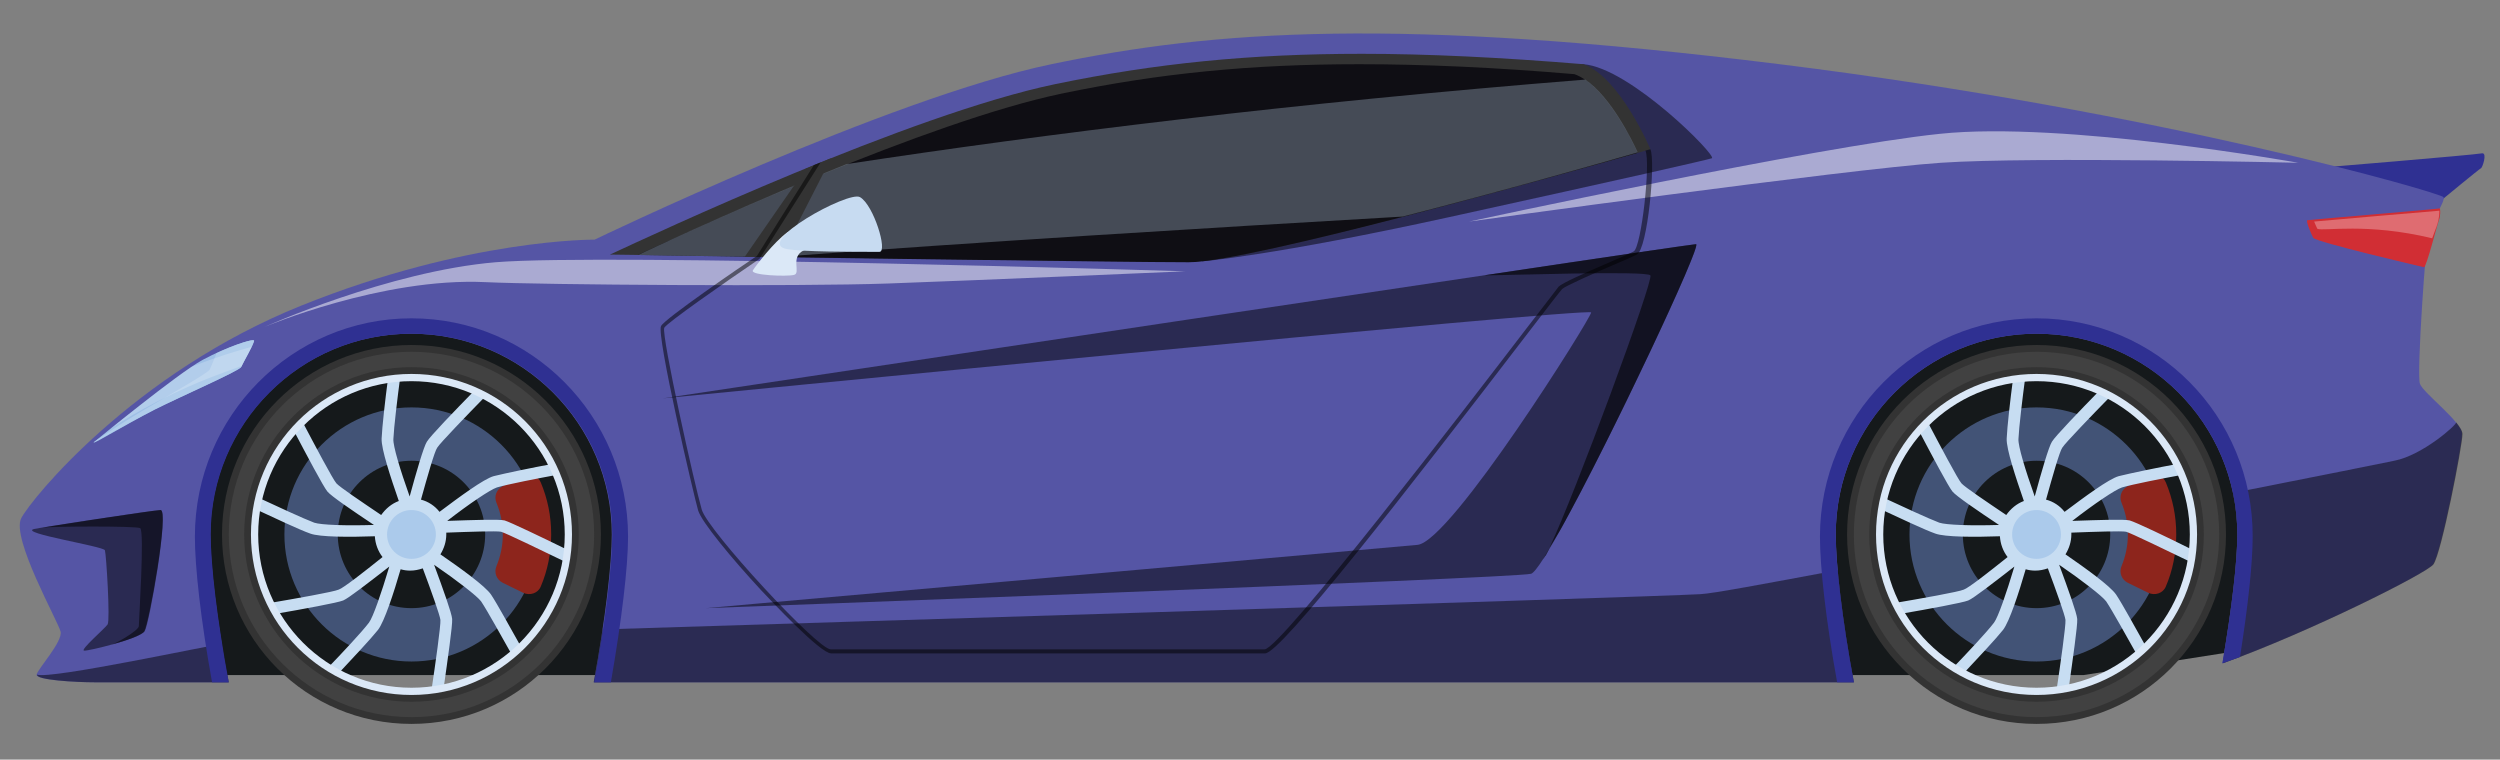
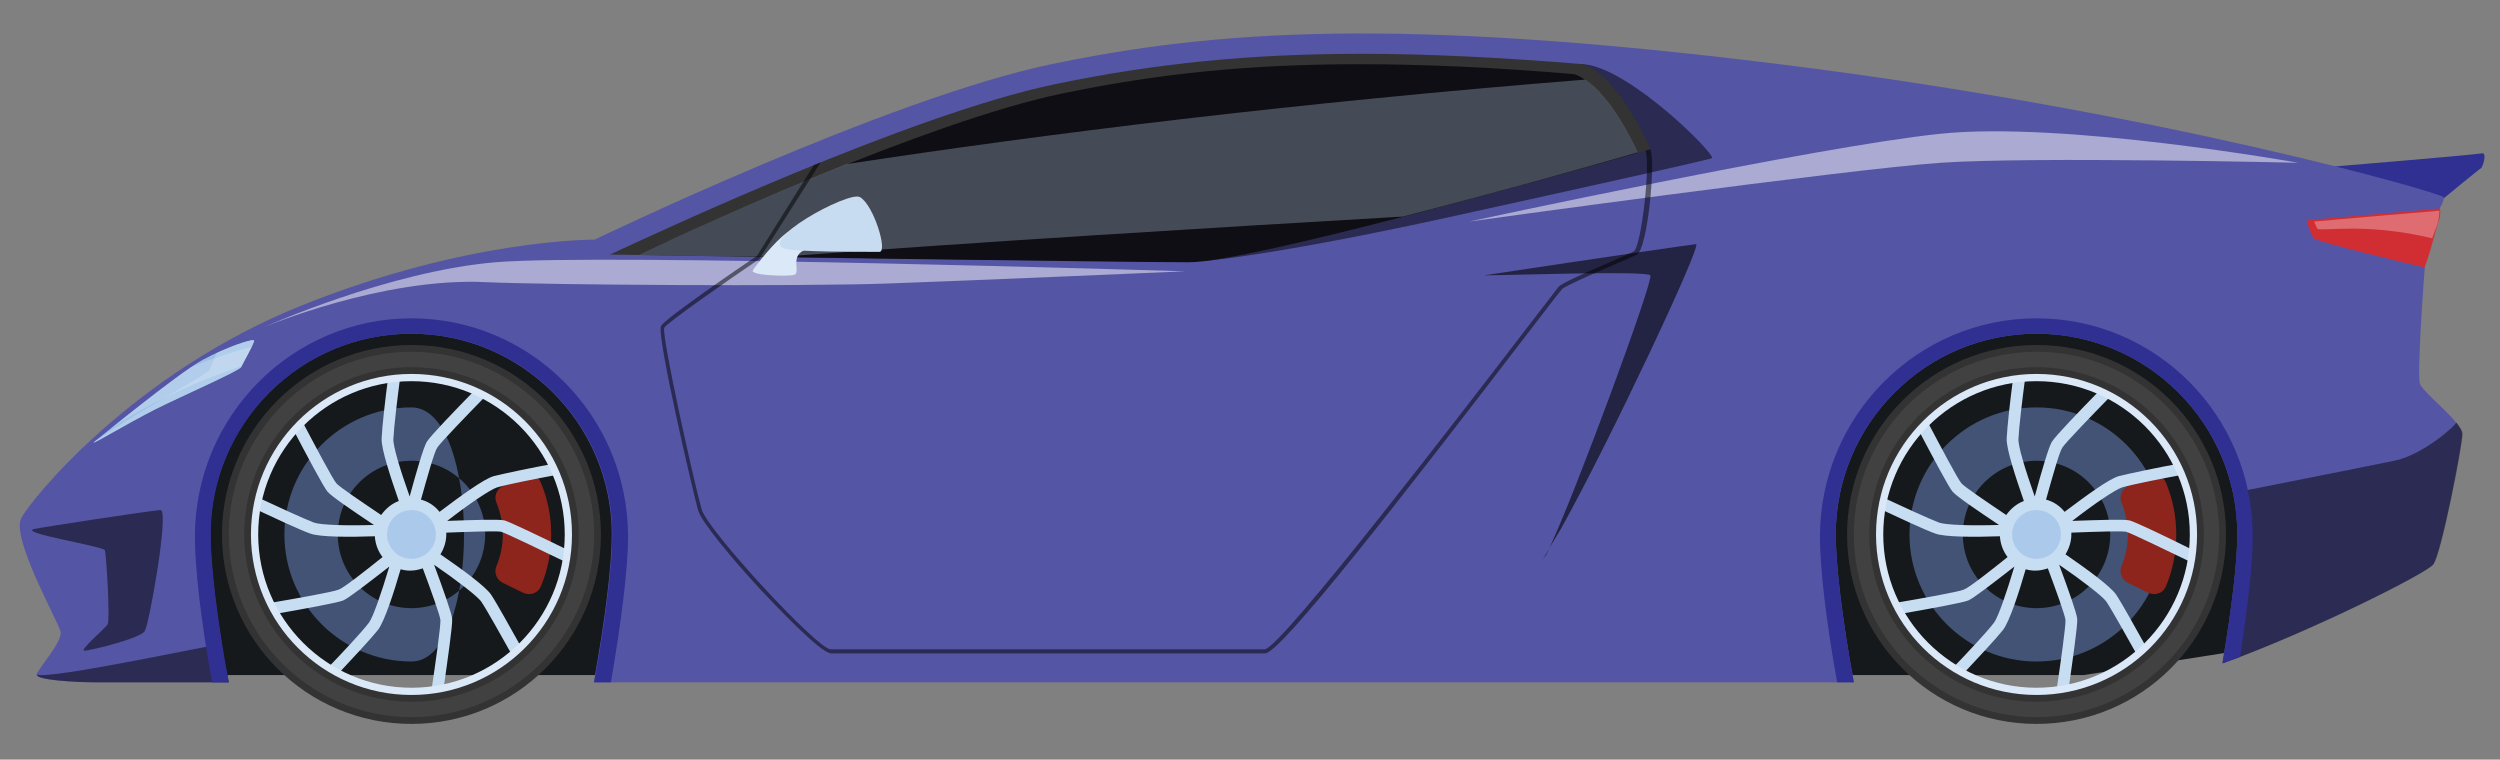
<svg xmlns="http://www.w3.org/2000/svg" version="1.1" id="Layer_1" x="0px" y="0px" width="552.9px" height="168px" viewBox="0 0 552.9 168" style="enable-background:new 0 0 552.9 168;" xml:space="preserve">
  <rect x="0" y="0" width="552.9" height="168" fill="#808080" stroke="none" />
  <style type="text/css">
	.st0{fill:#15191B;}
	.st1{fill:#425376;}
	.st2{fill:#8D251C;}
	.st3{fill:#333333;}
	.st4{fill:#414141;}
	.st5{fill:#C7DDF2;}
	.st6{fill:#ABCAEB;}
	.st7{fill:#DBE8F7;}
	.st8{fill:#2F3092;}
	.st9{fill:#5555A5;}
	.st10{opacity:0.5;}
	.st11{fill:#010101;}
	.st12{fill:#9FC0E6;}
	.st13{fill:#B0CDEB;}
	.st14{fill:#D12E34;}
	.st15{opacity:0.3;fill:#FFFFFF;}
	.st16{opacity:0.5;fill:#010101;}
	.st17{opacity:0.5;fill:#FFFFFF;}
	.st18{fill:#0F0E14;}
	.st19{opacity:0.3;fill:#C2D9F1;}
	.st20{opacity:0.6;}
	.st21{fill:#C7DBF1;}
	.st22{opacity:0.2;fill:#FFFFFF;}
</style>
  <g>
    <polygon class="st0" points="44.9,149.3 460.8,149.3 494,144.1 498.1,114.3 487.4,68.2 82.5,68.2 41.5,95.1  " />
    <g>
-       <path class="st1" d="M91,90.1c-15.5,0-28.1,12.6-28.1,28.1s12.6,28.1,28.1,28.1c15.5,0,28.1-12.6,28.1-28.1S106.5,90.1,91,90.1z     M91,134.5c-9,0-16.3-7.3-16.3-16.3c0-9,7.3-16.3,16.3-16.3c9,0,16.3,7.3,16.3,16.3C107.3,127.2,100,134.5,91,134.5z" />
+       <path class="st1" d="M91,90.1c-15.5,0-28.1,12.6-28.1,28.1s12.6,28.1,28.1,28.1S106.5,90.1,91,90.1z     M91,134.5c-9,0-16.3-7.3-16.3-16.3c0-9,7.3-16.3,16.3-16.3c9,0,16.3,7.3,16.3,16.3C107.3,127.2,100,134.5,91,134.5z" />
      <path class="st2" d="M111.2,118.2c0,2.5-0.5,4.8-1.4,7c-0.6,1.4,0,3,1.4,3.7l4.5,2.2c1.5,0.7,3.3,0.1,3.9-1.4    c1.5-3.5,2.3-7.4,2.3-11.5c0-4.1-0.8-7.9-2.3-11.5c-0.6-1.5-2.4-2.2-3.9-1.4l-4.5,2.2c-1.4,0.7-2,2.3-1.4,3.7    C110.7,113.4,111.2,115.7,111.2,118.2z" />
    </g>
    <g>
      <path class="st3" d="M91,76.3c-23.1,0-41.9,18.7-41.9,41.9s18.7,41.9,41.9,41.9c23.1,0,41.9-18.7,41.9-41.9S114.1,76.3,91,76.3z     M91,153c-19.2,0-34.8-15.6-34.8-34.8C56.2,99,71.7,83.4,91,83.4c19.2,0,34.8,15.6,34.8,34.8C125.8,137.4,110.2,153,91,153z" />
      <path class="st4" d="M91,158.6c-22.3,0-40.4-18.1-40.4-40.4S68.7,77.8,91,77.8s40.4,18.1,40.4,40.4S113.3,158.6,91,158.6z     M91,81.2c-20.4,0-37,16.6-37,37s16.6,37,37,37s37-16.6,37-37S111.4,81.2,91,81.2z" />
      <path class="st5" d="M111.6,115.1c-1.2-0.3-6.9-0.1-12.7,0.1c4.9-3.8,9.5-6.9,11-7.4c2.4-0.7,9-2,13.4-2.8    c-0.3-0.8-0.7-1.6-1.1-2.4c-4.4,0.8-10.6,2.1-13,2.7c-2.2,0.6-7.6,4.6-12,7.9c-1-1.3-2.5-2.3-4.1-2.7c1.4-5,3-10.7,3.6-11.5    c0.6-1,6.6-7.2,10.8-11.5c-0.8-0.4-1.6-0.8-2.5-1.2c-4.5,4.6-9.9,10.2-10.6,11.4c-0.7,1.1-2.3,6.6-3.8,12.1    c-2.1-5.9-3.7-11.2-3.6-12.7c0.1-2.5,0.9-9.1,1.5-13.6c-0.9,0.1-1.8,0.2-2.7,0.3c-0.6,4.5-1.3,10.7-1.4,13.2    c-0.1,2.3,2,8.6,3.8,13.8c-1.6,0.6-2.9,1.7-3.9,3.1c-4.3-2.9-9.2-6.2-9.9-7c-0.8-0.9-4.8-8.5-7.6-13.8c-0.7,0.6-1.3,1.3-1.9,2    c3,5.7,6.6,12.5,7.5,13.6c0.8,1,5.5,4.2,10.3,7.4c-6.2,0.2-11.7,0-13.2-0.5c-2.4-0.9-8.4-3.7-12.5-5.6c-0.2,0.9-0.4,1.7-0.5,2.6    c4.1,1.9,9.8,4.6,12.1,5.4c2.1,0.8,8.8,0.8,14.3,0.6c0.1,1.7,0.7,3.3,1.7,4.6c-4,3.2-8.7,6.9-9.7,7.2c-1.1,0.5-9.6,2-15.5,3    c0.4,0.8,0.8,1.6,1.3,2.4c6.4-1.1,14-2.5,15.2-3c1.2-0.5,5.7-4,10.2-7.5c-1.8,6-3.6,11.2-4.5,12.4c-1.5,2-6.1,6.9-9.2,10.1    c0.8,0.5,1.5,0.9,2.3,1.3c3.1-3.3,7.4-7.9,8.9-9.8c1.4-1.8,3.5-8.2,5-13.4c0.7,0.2,1.4,0.3,2.1,0.3c1,0,1.9-0.2,2.8-0.5    c1.8,4.8,3.8,10.4,3.9,11.4c0.1,1.2-1.1,9.7-2,15.7c0.9-0.1,1.8-0.3,2.7-0.5c0.9-6.4,2-14,1.9-15.4c-0.1-1.3-2-6.6-4-12    c5.1,3.5,9.5,6.9,10.4,8.1c1.4,2.1,4.6,7.9,6.8,11.8c0.7-0.6,1.3-1.2,2-1.8c-2.2-3.9-5.2-9.4-6.6-11.5c-1.3-1.9-6.7-5.8-11.2-8.9    c0.8-1.3,1.3-2.8,1.3-4.4c0-0.1,0-0.2,0-0.4c5.2-0.2,11.1-0.4,12.1-0.2c1.1,0.3,8.9,4.1,14.3,6.7c0.2-0.9,0.3-1.8,0.4-2.7    C119.8,118.8,112.9,115.5,111.6,115.1z" />
      <ellipse transform="matrix(0.707 -0.707 0.707 0.707 -56.933 98.957)" class="st5" cx="91" cy="118.2" rx="6.5" ry="6.5" />
      <circle class="st6" cx="91" cy="118.2" r="5.4" />
      <path class="st7" d="M91,82.7c-19.6,0-35.5,15.9-35.5,35.5s15.9,35.5,35.5,35.5c19.6,0,35.5-15.9,35.5-35.5S110.6,82.7,91,82.7z     M91,152.1c-18.7,0-33.9-15.2-33.9-33.9c0-18.7,15.2-33.9,33.9-33.9c18.7,0,33.9,15.2,33.9,33.9C124.9,136.9,109.7,152.1,91,152.1    z" />
    </g>
    <g>
      <path class="st1" d="M450.4,90.1c-15.5,0-28.1,12.6-28.1,28.1s12.6,28.1,28.1,28.1c15.5,0,28.1-12.6,28.1-28.1    S465.9,90.1,450.4,90.1z M450.4,134.5c-9,0-16.3-7.3-16.3-16.3c0-9,7.3-16.3,16.3-16.3s16.3,7.3,16.3,16.3    C466.7,127.2,459.4,134.5,450.4,134.5z" />
      <path class="st2" d="M470.6,118.2c0,2.5-0.5,4.8-1.4,7c-0.6,1.4,0,3,1.4,3.7l4.5,2.2c1.5,0.7,3.3,0.1,3.9-1.4    c1.5-3.5,2.3-7.4,2.3-11.5c0-4.1-0.8-7.9-2.3-11.5c-0.6-1.5-2.4-2.2-3.9-1.4l-4.5,2.2c-1.4,0.7-2,2.3-1.4,3.7    C470.1,113.4,470.6,115.7,470.6,118.2z" />
    </g>
    <g>
      <path class="st3" d="M450.4,76.3c-23.1,0-41.9,18.7-41.9,41.9s18.7,41.9,41.9,41.9s41.9-18.7,41.9-41.9S473.6,76.3,450.4,76.3z     M450.4,153c-19.2,0-34.8-15.6-34.8-34.8c0-19.2,15.6-34.8,34.8-34.8c19.2,0,34.8,15.6,34.8,34.8C485.3,137.4,469.7,153,450.4,153    z" />
      <path class="st4" d="M450.4,158.6c-22.3,0-40.4-18.1-40.4-40.4s18.1-40.4,40.4-40.4c22.3,0,40.4,18.1,40.4,40.4    S472.7,158.6,450.4,158.6z M450.4,81.2c-20.4,0-37,16.6-37,37s16.6,37,37,37s37-16.6,37-37S470.8,81.2,450.4,81.2z" />
      <path class="st5" d="M471,115.1c-1.2-0.3-6.9-0.1-12.7,0.1c4.9-3.8,9.5-6.9,11-7.4c2.4-0.7,9-2,13.4-2.8c-0.3-0.8-0.7-1.6-1.1-2.4    c-4.4,0.8-10.6,2.1-13,2.7c-2.2,0.6-7.6,4.6-12,7.9c-1-1.3-2.5-2.3-4.1-2.7c1.4-5,3-10.7,3.6-11.5c0.6-1,6.6-7.2,10.8-11.5    c-0.8-0.4-1.6-0.8-2.5-1.2c-4.5,4.6-9.9,10.2-10.6,11.4c-0.7,1.1-2.3,6.6-3.8,12.1c-2.1-5.9-3.7-11.2-3.6-12.7    c0.1-2.5,0.9-9.1,1.5-13.6c-0.9,0.1-1.8,0.2-2.7,0.3c-0.6,4.5-1.3,10.7-1.4,13.2c-0.1,2.3,2,8.6,3.8,13.8    c-1.6,0.6-2.9,1.7-3.9,3.1c-4.3-2.9-9.2-6.2-9.9-7c-0.8-0.9-4.8-8.5-7.6-13.8c-0.7,0.6-1.3,1.3-1.9,2c3,5.7,6.6,12.5,7.5,13.6    c0.8,1,5.5,4.2,10.3,7.4c-6.2,0.2-11.7,0-13.2-0.5c-2.4-0.9-8.4-3.7-12.5-5.6c-0.2,0.9-0.4,1.7-0.5,2.6c4.1,1.9,9.8,4.6,12.1,5.4    c2.1,0.8,8.8,0.8,14.3,0.6c0.1,1.7,0.7,3.3,1.7,4.6c-4,3.2-8.7,6.9-9.7,7.2c-1.1,0.5-9.6,2-15.5,3c0.4,0.8,0.8,1.6,1.3,2.4    c6.4-1.1,14-2.5,15.2-3c1.2-0.5,5.7-4,10.2-7.5c-1.8,6-3.6,11.2-4.5,12.4c-1.5,2-6.1,6.9-9.2,10.1c0.8,0.5,1.5,0.9,2.3,1.3    c3.1-3.3,7.4-7.9,8.9-9.8c1.4-1.8,3.5-8.2,5-13.4c0.7,0.2,1.4,0.3,2.1,0.3c1,0,1.9-0.2,2.8-0.5c1.8,4.8,3.8,10.4,3.9,11.4    c0.1,1.2-1.1,9.7-2,15.7c0.9-0.1,1.8-0.3,2.7-0.5c0.9-6.4,2-14,1.9-15.4c-0.1-1.3-2-6.6-4-12c5.1,3.5,9.5,6.9,10.4,8.1    c1.4,2.1,4.6,7.9,6.8,11.8c0.7-0.6,1.3-1.2,2-1.8c-2.2-3.9-5.2-9.4-6.6-11.5c-1.3-1.9-6.7-5.8-11.2-8.9c0.8-1.3,1.3-2.8,1.3-4.4    c0-0.1,0-0.2,0-0.4c5.2-0.2,11.1-0.4,12.1-0.2c1.1,0.3,8.9,4.1,14.3,6.7c0.2-0.9,0.3-1.8,0.4-2.7    C479.3,118.8,472.4,115.5,471,115.1z" />
-       <ellipse transform="matrix(0.924 -0.383 0.383 0.924 -10.947 181.37)" class="st5" cx="450.4" cy="118.2" rx="6.5" ry="6.5" />
      <circle class="st6" cx="450.4" cy="118.2" r="5.4" />
      <path class="st7" d="M450.4,82.7c-19.6,0-35.5,15.9-35.5,35.5s15.9,35.5,35.5,35.5c19.6,0,35.5-15.9,35.5-35.5    S470,82.7,450.4,82.7z M450.4,152.1c-18.7,0-33.9-15.2-33.9-33.9c0-18.7,15.2-33.9,33.9-33.9c18.7,0,33.9,15.2,33.9,33.9    C484.3,136.9,469.1,152.1,450.4,152.1z" />
    </g>
    <g>
      <path class="st8" d="M511.7,37.2c0,0,35.2-2.9,37.3-3.3c1.1,0,0,3.2-0.3,3.3c-0.3,0.1-8.9,7.2-8.9,7.2L511.7,37.2z" />
      <path class="st9" d="M535.2,84.9c-0.8-2.1,1.4-32.5,1.9-34.1c0.5-1.6,3.8-6.3,3.3-7.2c-0.5-0.9-62.3-18.9-146.8-29.4    s-125.1-7.5-161.1,0C196.4,21.7,131.5,53,131.5,53s-27.9-0.3-64.9,14.6c-37,14.9-59.6,42.6-61.9,47c-2.3,4.4,8.2,22.9,8.7,25.1    c0.5,2.2-5.1,8.3-5.3,9.5c-0.3,1.2,8.6,1.7,12.8,1.7c0,0,11,0,29.6,0c-2.6-14-4-26-4-32.7c0-24.5,19.9-44.4,44.4-44.4    s44.4,19.9,44.4,44.4c0,6.6-1.4,18.6-4,32.7c87.2,0,206,0,278.7,0c-2.6-14-4-26-4-32.7c0-24.5,19.9-44.4,44.4-44.4    s44.4,19.9,44.4,44.4c0,6-1.2,16.3-3.3,28.5c19.2-6.9,45.3-20,46.6-21.9c1.8-2.6,6.4-26.3,6.4-28.8C544.6,93.4,536,87,535.2,84.9z    " />
      <g class="st10">
        <path class="st11" d="M49.1,142.4C49.1,142.4,49.1,142.4,49.1,142.4c-2.2,0.2-38,7.9-40.9,6.8c-0.3,1.2,8.6,1.7,12.8,1.7     c0,0,11,0,29.6,0C50,147.9,49.6,145.1,49.1,142.4z" />
-         <path class="st11" d="M406.4,126.1c-16,3-27.8,5.2-30.3,5.3c-9.1,0.6-242.8,7.8-242.8,7.8h0c-0.6,3.7-1.2,7.6-2,11.7     c87.2,0,206,0,278.7,0C408.3,141.3,407,132.7,406.4,126.1z" />
        <path class="st11" d="M529.5,101.9c-1.9,0.4-16.3,3.3-35.6,7.1c0.6,3,1,6.1,1,9.2c0,6-1.2,16.3-3.3,28.5     c19.2-6.9,45.3-20,46.6-21.9c1.8-2.6,6.4-26.3,6.4-28.8c0-0.7-0.6-1.6-1.4-2.6C543.5,93.8,535.8,100.7,529.5,101.9z" />
      </g>
      <path class="st8" d="M91,70.4c-26.4,0-47.9,21.6-47.9,48.3c0,6.7,1.3,18.4,3.8,32.2c1.2,0,2.4,0,3.7,0c-2.6-14-4-26-4-32.7    c0-24.5,19.9-44.4,44.4-44.4s44.4,19.9,44.4,44.4c0,6.6-1.4,18.6-4,32.7c1.2,0,2.5,0,3.7,0c2.4-13.8,3.8-25.5,3.8-32.2    C138.9,92,117.4,70.4,91,70.4z" />
      <path class="st8" d="M450.4,70.4c-26.4,0-47.9,21.6-47.9,48.3c0,6.7,1.3,18.4,3.8,32.2c1.2,0,2.5,0,3.7,0c-2.6-14-4-26-4-32.7    c0-24.5,19.9-44.4,44.4-44.4s44.4,19.9,44.4,44.4c0,6-1.2,16.3-3.3,28.5c1.3-0.5,2.6-0.9,3.9-1.4c1.8-11.4,2.8-20.8,2.8-26.6    C498.3,92,476.9,70.4,450.4,70.4z" />
      <path class="st12" d="M21,97.6c0,0,18.3-15,23.8-18c5.6-3,11.2-4.8,11.3-4.2s-2.5,5-2.8,5.8c-0.3,0.8-13.1,6.4-19.1,9.4    C27.2,94.2,19.1,99.2,21,97.6z" />
      <path class="st13" d="M47.9,78.1c-0.6,1.5-1.3,3.2-1.5,3.6c-0.2,0.8-12.5,7.6-18.1,11.1c-2.6,1.6-5.3,3.5-7.6,5    c-0.1,0.3,7.1-4,13.6-7.3c6-3,18.8-8.6,19.1-9.4c0.3-0.8,2.9-5.2,2.8-5.8C56.1,74.9,52.3,76.1,47.9,78.1z" />
      <path class="st14" d="M539.5,46.1c-1.1,0.2-28.7,2.5-29.2,2.6c-0.4,0.1,0.8,3,1.3,3.9c0.5,0.9,24,6.4,24.5,6.5    c0.5,0.1,3.1-10.1,3.3-10.5C539.7,48.2,539.8,46,539.5,46.1z" />
      <path class="st15" d="M537.9,52.7c-14.5-3.5-24-1.5-25.4-2.1c-0.2-0.4-0.5-1.1-0.7-1.6c2-0.2,25.2-2.2,27.7-2.4    C539.5,49.3,538.4,51.1,537.9,52.7z" />
-       <path class="st16" d="M146.6,88.1c0,0,226.7-34.1,228.5-34.1c1.8,0-32.5,71.9-36.5,72.9c-4.1,1-182.5,7.6-182.5,7.6    s149.9-13.3,157.4-14c7.4-0.7,38.4-50.2,38.4-51.4C351.8,67.9,146.6,88.1,146.6,88.1z" />
      <path class="st17" d="M58.5,72.3c0,0,27.4-12.3,51.1-14.3c23.7-2,152.5,2,152.5,2s-46,2-65.7,2.7c-19.8,0.7-76.3,0.3-89-0.3    C84.5,61.3,58.5,72.3,58.5,72.3z" />
      <path class="st16" d="M265.8,57.8c0,0,15.6-1.2,54.8-9.8c39.2-8.6,56.8-12.6,58-13c1.2-0.5-18.1-20-28.4-20.8    C339.9,13.4,265.8,57.8,265.8,57.8z" />
      <path class="st17" d="M324.9,49c0,0,76.9-16.6,104.1-19.4c27.2-2.9,79.3,6.4,79.3,6.4s-58.5-1.4-79.1,0    C408.6,37.4,324.9,49,324.9,49z" />
      <path class="st3" d="M233.4,18.6c-32.2,6.7-88.8,33.2-98.5,37.7c0,0,112.8,1.6,128,1.6C278.1,58,365,33,365,33    s-6.7-15.9-14.8-18.8c-18.2-1.5-34.4-2.3-49-2.3C276.5,11.9,255.6,14,233.4,18.6z" />
      <path class="st18" d="M262.9,58c13.6,0,84.5-20,99.3-24.2c-1.5-3.2-7.3-15-14-17.4c-17.6-1.5-33.4-2.2-47.6-2.2    c-23.9,0-44.2,2-65.8,6.5c-29.6,6.2-80.6,29.6-93.8,35.7C164.9,56.8,249.8,58,262.9,58z" />
      <path class="st19" d="M362.2,33.7c-1.3-2.8-5.9-12.2-11.6-16.1c-64.9,5.2-119.5,12-163.4,18.7c-20.2,8.1-38.9,16.7-46.1,20.1    c6.6,0.1,18,0.3,31.3,0.4c44.3-3.3,93-6.3,137.8-8.9C332.1,42.3,354.6,35.9,362.2,33.7z" />
-       <path class="st3" d="M164.7,56.8c2.5,0,5.2,0.1,7.9,0.1L183.8,35c-1.9,0.8-3.7,1.5-5.6,2.3L164.7,56.8z" />
      <g class="st20">
        <path class="st11" d="M341.4,123.5c0.1-0.2,0.3-0.5,0.5-0.7c0.2-0.4,0.5-1,0.8-1.6C341.6,123,341.1,123.9,341.4,123.5z" />
        <path class="st11" d="M375.1,54c-0.5,0-19.8,2.8-46.9,6.9c5.1,0,35.9-1.1,36.8,0c0.8,1-16.8,48.7-22.3,60.2     c0.7-1.1,1.6-2.6,2.6-4.3C356.4,96.8,376.5,54,375.1,54z" />
      </g>
      <g>
        <path class="st16" d="M279.8,144.5h-96c-2.4,0-13.3-11.7-15.5-14c-6.4-6.9-13.1-15-13.9-17.6c-0.9-3.1-9.3-38.9-8.2-40.8     c0.8-1.6,17.6-13.1,21.2-15.5l12.6-20.1l1.5-0.6l-13.5,21.3l-0.1,0.1c-7.8,5.3-20.4,14.1-21,15.2c-0.6,1.9,6.7,34.7,8.3,40.2     c1.3,4.6,25.6,30.9,28.5,30.9h96c3.6-0.2,44.6-53.6,58-71.1c4.7-6.1,6.8-8.8,7-9.1c0.8-0.8,5.5-2.9,11.5-5.5     c2.4-1,4.4-1.9,5.1-2.3c1.7-0.9,3.8-19.7,2.6-22.3L365,33c1.2,2.6-0.6,22.1-3,23.3c-0.8,0.4-2.8,1.3-5.2,2.3     c-4.2,1.8-10.5,4.6-11.3,5.3c-0.3,0.3-3.1,3.9-7,9C310,110.1,283.2,144.5,279.8,144.5z" />
      </g>
      <path class="st7" d="M174.1,51.4c-3,2.2-6.9,7.3-7.6,8.4c-0.6,1.1,7.5,1.4,9.1,1c1.6-0.4-0.9-3.9,2.1-5.4    C180.8,53.9,175.7,50.2,174.1,51.4z" />
      <path class="st21" d="M194.5,55.7c-6.1,0-16.9,0-20.4-0.6c-7.6-1.3,13.6-13,16.1-11.5C193.2,45.3,196.4,55.7,194.5,55.7z" />
      <path class="st16" d="M7.5,117c1.2-0.3,25.9-4.1,28-4.2c2-0.1-2.5,25.3-3.5,26.8c-1,1.6-12.4,4.4-13.4,4.3c-1-0.1,4.6-4.9,5.2-5.8    c0.6-0.9-0.3-15.5-0.6-16.4C22.9,120.8,4.1,117.9,7.5,117z" />
-       <path class="st16" d="M35.5,112.8c-1.7,0.1-20.2,2.9-26.2,3.9c2.1-0.3,20.8-0.4,21.7,0.1c1,0.5-0.3,20.8-0.3,21.7    c-0.1,1-5.2,3.9-6.1,4.1c0,0,0,0,0,0c3.3-0.9,6.8-2.1,7.3-3C32.9,138,37.5,112.7,35.5,112.8z" />
      <path class="st22" d="M24.3,94.9c5.6-3.7,14.1-8.5,25.4-12.6c1.4-0.5,2.7-1,3.8-1.4c0.4-0.9,1.5-2.9,2.2-4.2    c-3,0.8-7.4,2.1-13.3,4.4C37.4,84.4,29,91.2,24.3,94.9z" />
    </g>
  </g>
</svg>